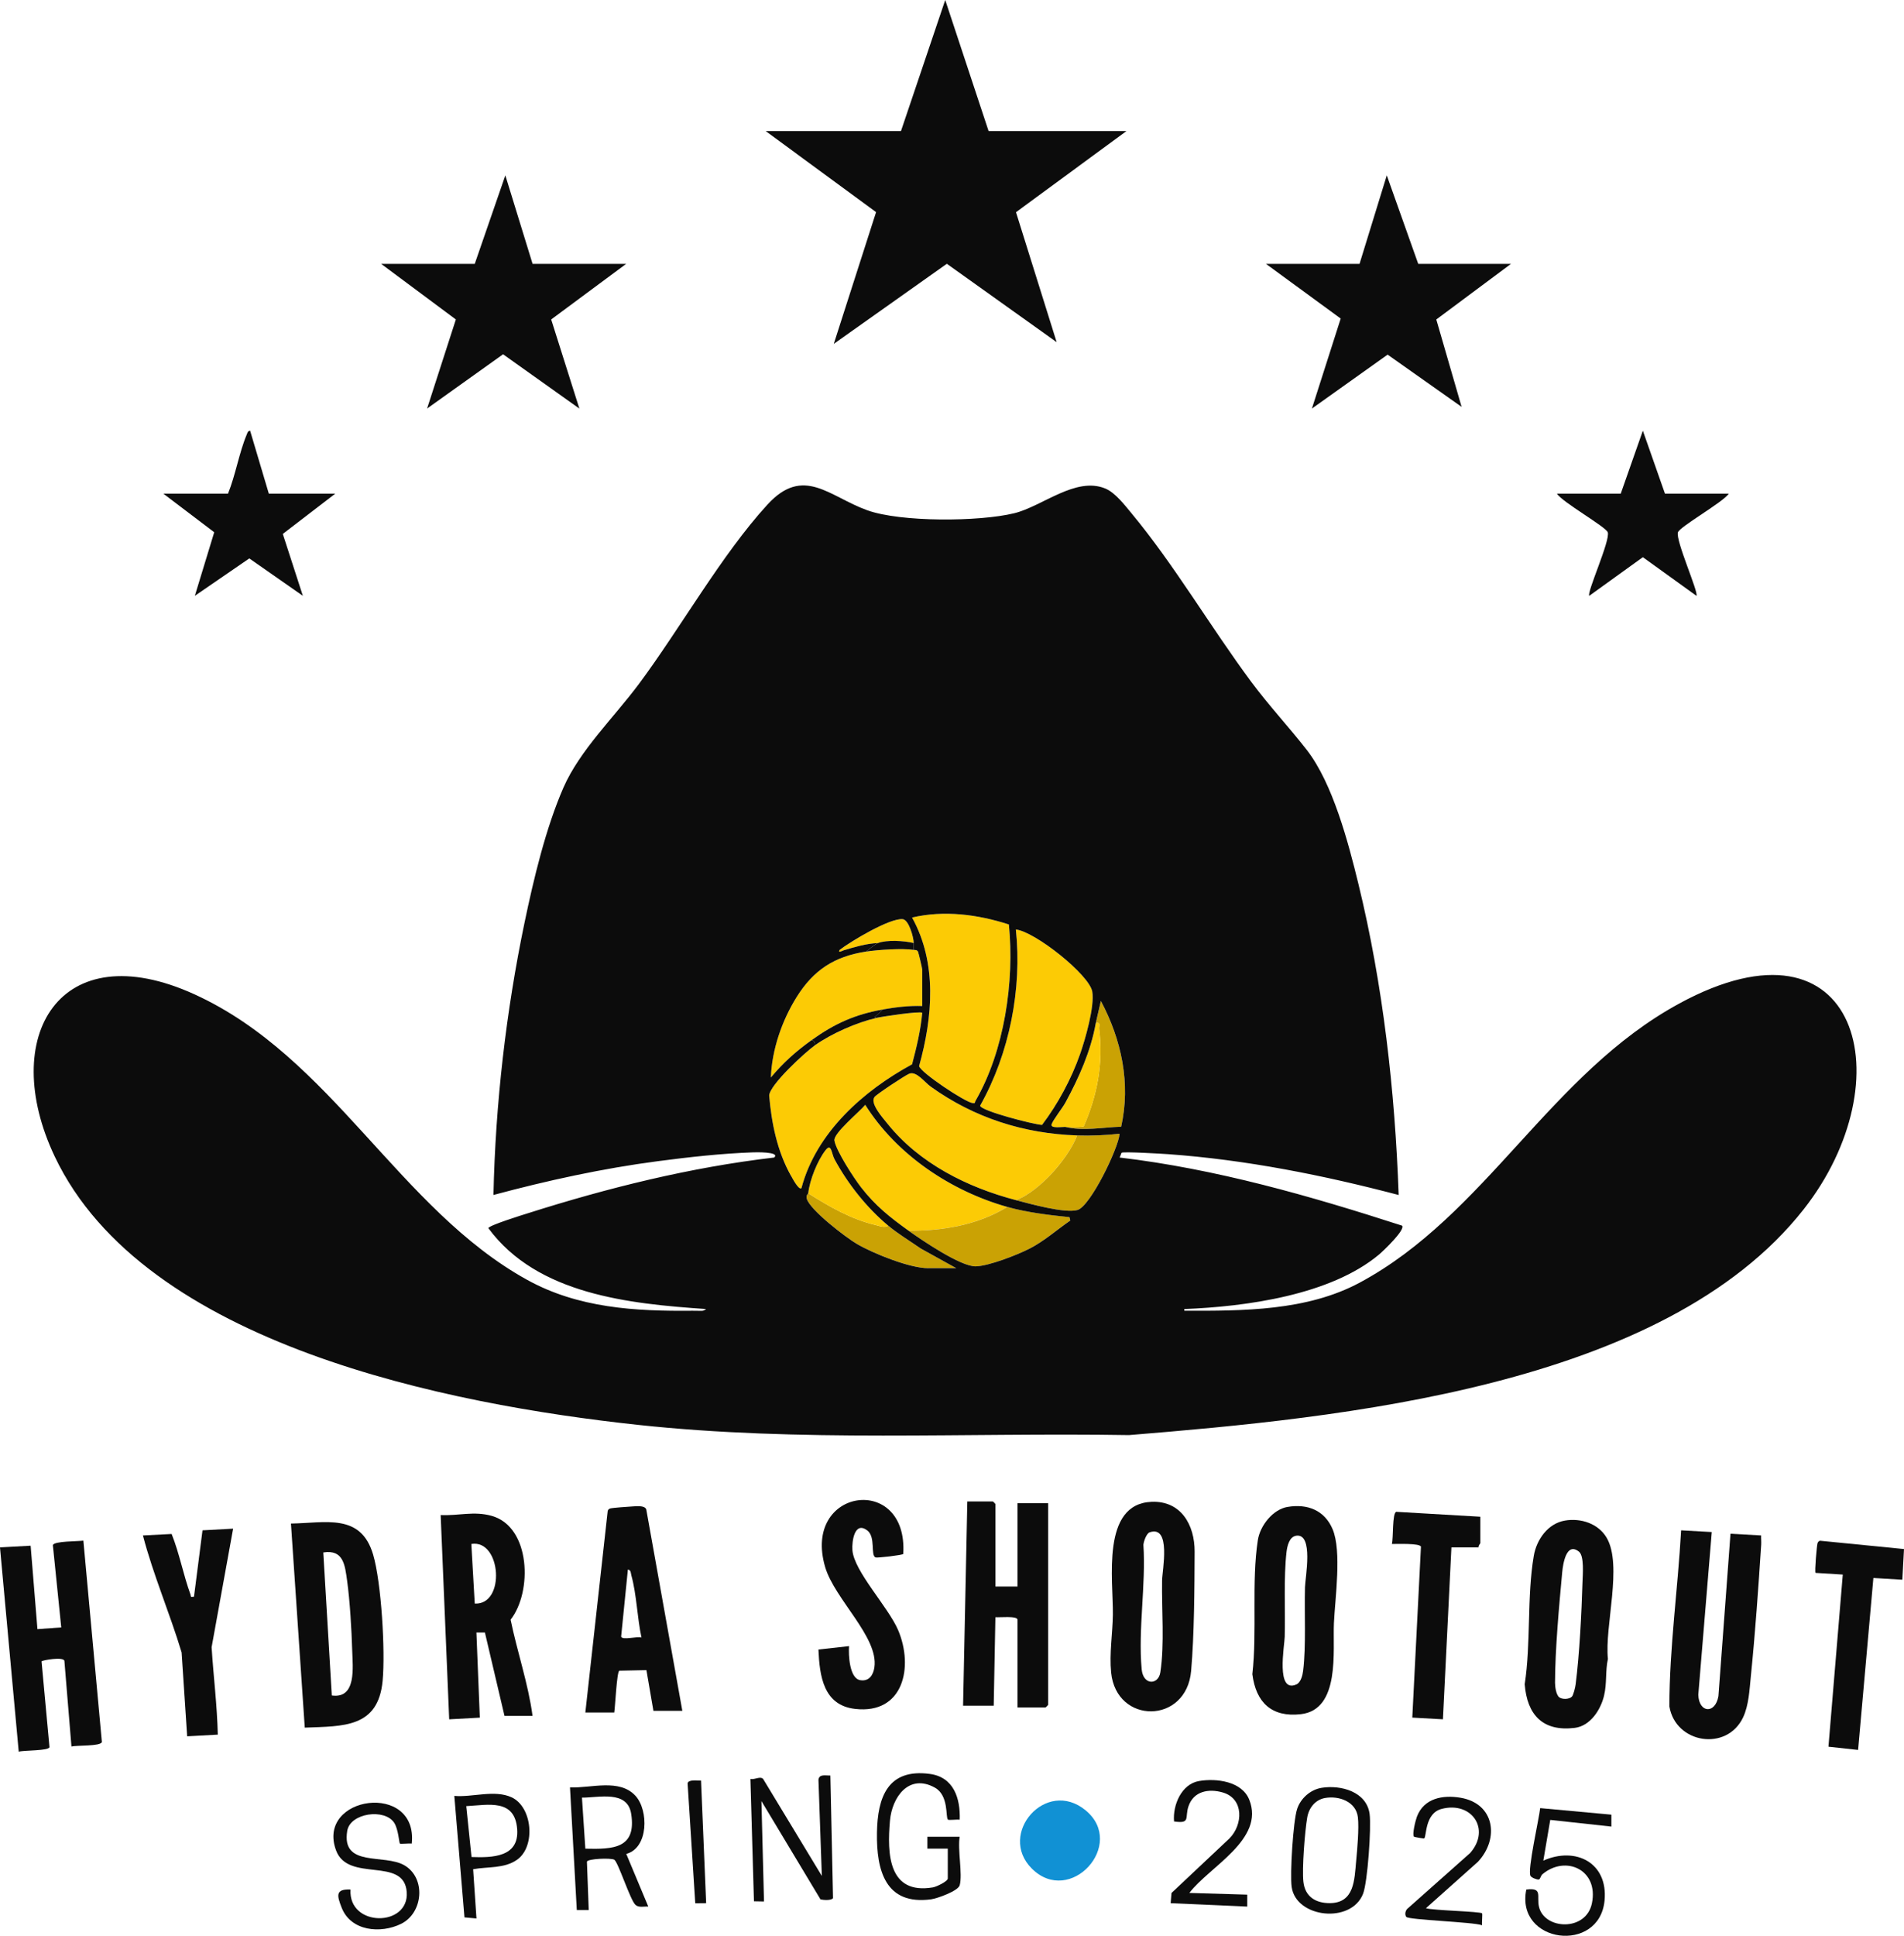
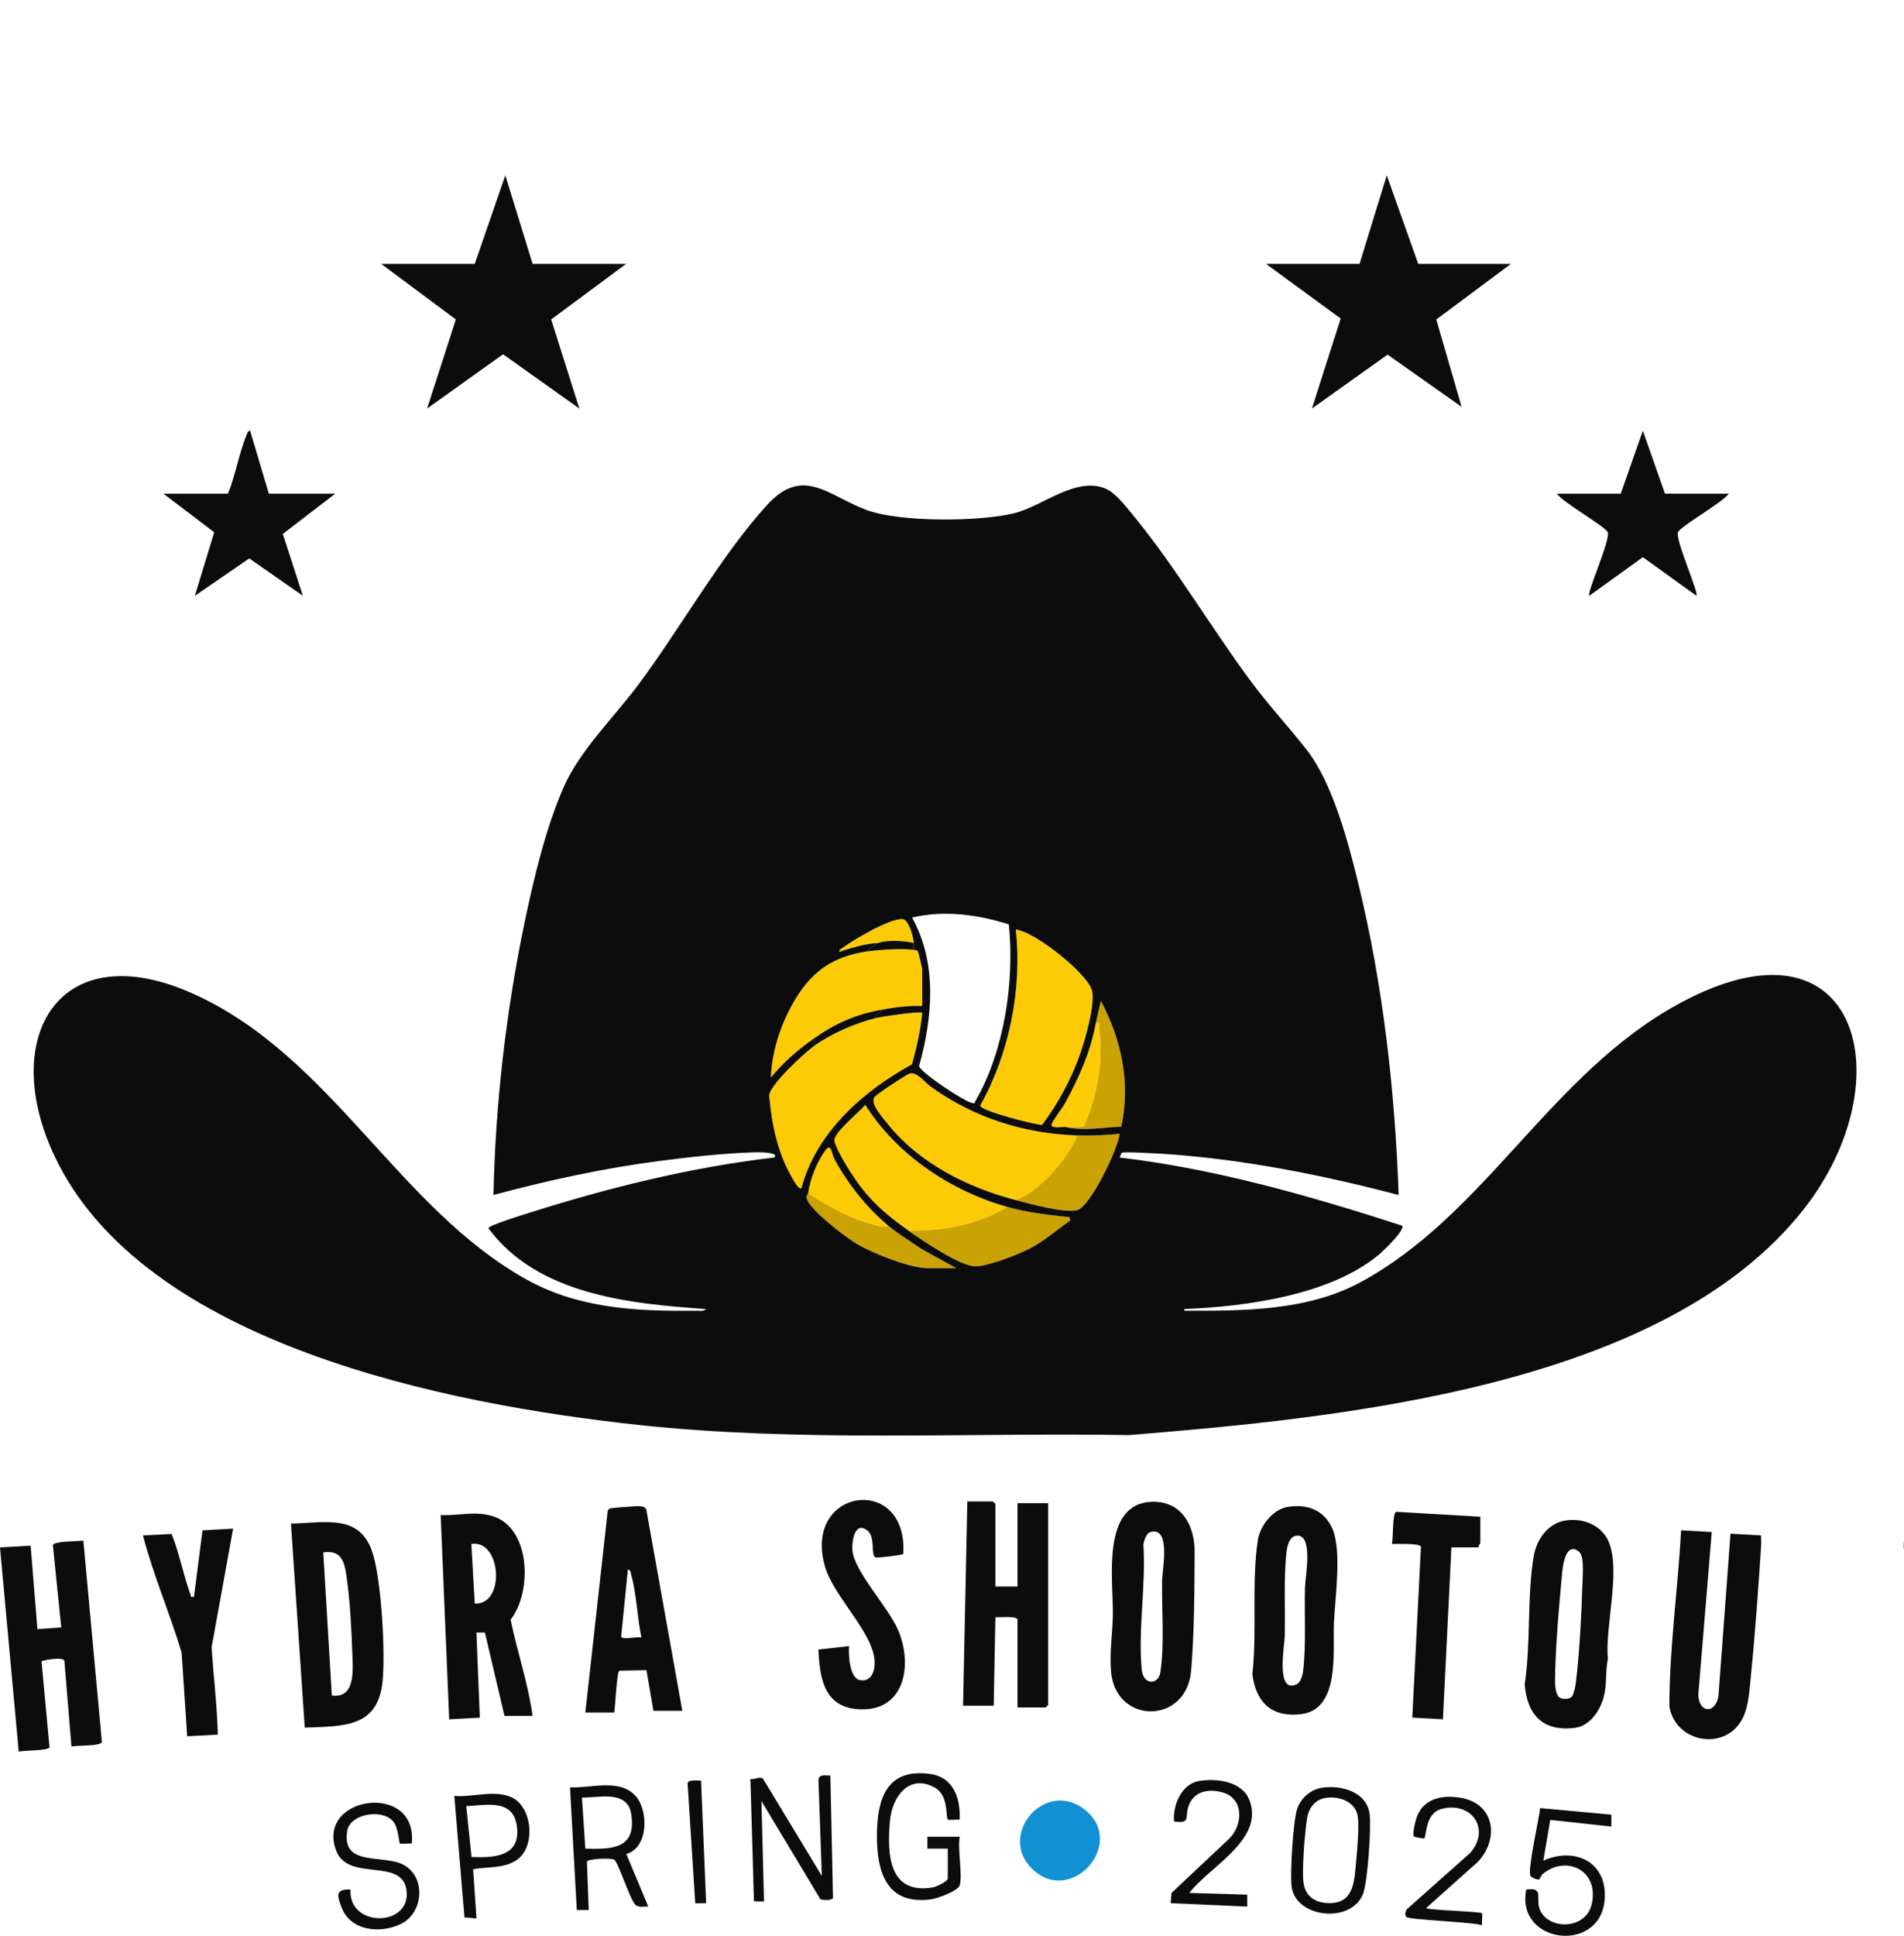
<svg xmlns="http://www.w3.org/2000/svg" id="Layer_2" data-name="Layer 2" viewBox="0 0 708.46 720">
  <defs>
    <style>
      .cls-1 {
        fill: #fccb05;
      }

      .cls-2 {
        fill: #caa204;
      }

      .cls-3 {
        fill: #1191d4;
      }

      .cls-4 {
        fill: #0c0c0c;
      }
    </style>
  </defs>
  <g id="Layer_3" data-name="Layer 3">
    <g>
-       <polygon class="cls-4" points="335.24 48.76 351.71 0 367.85 48.76 419.13 48.76 378.04 78.93 393.17 127.26 352.31 98.11 310.24 127.9 325.98 78.9 284.91 48.76 335.24 48.76" />
      <polygon class="cls-4" points="198.17 98.14 232.99 98.14 205.09 118.82 215.58 151.97 187.19 131.77 158.92 151.95 169.62 118.82 141.82 98.14 176.65 98.14 188.03 65.22 198.17 98.14" />
      <polygon class="cls-4" points="562.22 98.14 534.43 118.83 543.85 151.33 516.32 131.9 488.15 151.96 498.86 118.48 471.05 98.14 505.87 98.14 516.01 65.22 527.71 98.14 562.22 98.14" />
      <path class="cls-4" d="M370.38,590.1h8.23v-31.02h11.4v75.03c0,.07-.88.95-.95.95h-10.45v-32.61c0-1.55-6.81-.79-8.23-.95l-.63,32.93h-11.4l1.58-75.98h9.5c.07,0,.95.88.95.95v30.71Z" />
      <path class="cls-4" d="M31.02,573.01l6.89,74.93c-.55,1.65-9.23,1.12-11.32,1.68l-2.63-31.88c-.34-1.63-8.17-.26-8.5.19l2.95,31.9c-.31,1.42-9.52,1.12-11.44,1.69l-6.97-75.98,11.4-.63,2.53,31.03,8.86-.64-3.12-30.61c.48-1.54,9.31-1.35,11.34-1.67Z" />
      <path class="cls-4" d="M113.4,642.58l-5.14-75.91c12.85-.18,25.99-3.97,30.57,11.54,3.09,10.48,4.58,35.95,3.54,46.95-1.65,17.54-14.62,16.86-28.97,17.42ZM123.46,630.62c9.28,1.31,7.78-10.58,7.59-16.78-.23-7.74-.85-18.35-1.9-25.96-.81-5.8-1.36-11.65-8.86-10.46l3.17,53.19Z" />
      <path class="cls-4" d="M198.17,638.22h-10.45l-7.29-31.02h-3.16s1.27,31.66,1.27,31.66l-11.4.63-3.17-75.98c6.71.33,12.33-1.58,19.01.31,14.58,4.13,15.13,28.35,7.01,38.6,2.46,11.98,6.55,23.72,8.17,35.8ZM176.65,596.43c11.56.61,9.89-24.01-1.27-22.16l1.27,22.16Z" />
      <path class="cls-4" d="M636.93,569.83l-5.01,60.54c.24,6.82,6.32,7.23,7.49.5l4.49-60.41,11.4.63c-.05,1.16.1,2.35.02,3.51-1.05,16.08-2.21,32.7-3.83,48.72-.51,5.01-.75,10.91-2.91,15.46-6.04,12.74-25.13,9.76-27.42-4.11.03-21.88,3.15-43.65,4.37-65.48l11.4.64Z" />
      <path class="cls-4" d="M428.52,558.59c10.94-.43,16.03,8.62,15.99,18.52-.05,13.74-.13,30.77-1.3,44.35-1.72,19.94-27.86,20.02-29.77.6-.7-7.13.56-14.47.65-21.49.17-12.9-4.46-41.23,14.42-41.98ZM427.78,569.93c-1.2.41-2.22,3.36-2.33,4.64.97,15.07-2,31.33-.65,46.26.56,6.16,6.24,5.89,6.95,1.2,1.61-10.51.47-23.37.65-34.18.06-3.79,3.49-20.67-4.62-17.92Z" />
      <path class="cls-4" d="M582.31,565.56c5.88-1,12.38,1.09,15.49,6.36,6.05,10.23-.8,33.07.49,45.08-1.02,4.69-.3,8.97-1.45,13.75-1.26,5.22-5.12,11.21-10.88,11.92-11.9,1.46-17.73-4.82-18.63-16.23,2.35-15.32.8-32.66,3.38-47.76,1.03-6.02,5.22-12.03,11.58-13.11ZM584.86,631.1c.61-.61,1.29-3.56,1.42-4.59,1.44-11.21,2.2-26.54,2.55-37.97.09-2.87.7-9.8-1.31-11.41-4.69-3.74-5.94,4.49-6.24,7.66-1.15,12.38-2.65,28.86-2.67,41.07,0,1.48.38,4.51,1.58,5.44,1.14.88,3.69.76,4.66-.21Z" />
      <path class="cls-4" d="M479.11,560.49c7.43-1.26,13.78,1.29,16.74,8.28,3.45,8.18.92,25.58.49,34.91-.47,10.26,2.47,32.21-12.32,33.9-10.85,1.24-16.7-4.36-18.03-14.89,1.81-15.94-.37-34.21,2.04-49.86.83-5.35,5.54-11.41,11.08-12.35ZM482.27,571.21c-2.54.39-3.3,3.82-3.56,5.98-1.11,9.44-.42,21.84-.68,31.61-.09,3.47-3.39,21.22,4.39,17.69,1.63-.74,2.27-3.46,2.47-5.13,1.12-9.22.42-21.43.68-30.98.1-3.73,3.29-20.19-3.31-19.18Z" />
      <path class="cls-4" d="M253.89,636.32h-10.76l-2.6-15.13-10.11.21c-.93.66-1.5,13.26-1.86,15.55h-10.76l8.32-74.94c.13-.53.45-.79.95-.95.71-.23,6.72-.67,8.11-.74,1.53-.08,4.7-.5,5.29,1.09l13.42,74.91ZM238.69,609.09c-1.59-7.3-1.79-16.05-3.77-23.14-.24-.87-.08-1.97-1.29-2.19l-2.51,24.95c.35,1.48,6-.2,7.57.37Z" />
      <path class="cls-4" d="M336.1,577.98c-.27.44-9.6,1.51-10.26,1.3-2.07-.68.15-7.67-3.21-10.11-4.7-3.43-5.68,4.16-5.46,7.35.54,7.88,13.39,21.23,17.03,29.82,5.8,13.7,1.98,31.32-15.99,29.28-11.85-1.34-13.24-12.21-13.68-22.09l11.39-1.27c-.24,3.25.13,11.98,4.15,12.66,3.27.55,4.87-1.86,5.29-4.81,1.58-11.22-14.82-25.32-18.33-37.27-8.67-29.53,30.95-34.93,29.06-4.87Z" />
      <path class="cls-4" d="M643.26,183.62c-2.12,3.18-18.19,12.24-18.91,14.36-.99,2.91,7.8,22.49,6.88,23.63l-19.94-14.37-19.94,14.37c-.97-1.25,7.9-20.63,6.88-23.63-.69-2.03-16.89-11.18-18.91-14.36h23.74l8.23-23.43,8.23,23.43h23.74Z" />
      <path class="cls-4" d="M100.04,183.62h24.69l-19.5,14.97,7.46,23.02-19.93-13.91-20.26,13.91,7.21-23.64-18.93-14.36h24.06c2.75-6.75,4.17-15.31,6.93-21.88.27-.65.42-1.47,1.29-1.55l6.97,23.43Z" />
      <path class="cls-4" d="M86.74,568.57l-8,44.1c.68,10.83,2.06,21.67,2.3,32.51l-11.4.63-2.06-31.18c-4.4-14.63-10.56-28.83-14.4-43.53l10.68-.55c2.89,7.18,4.36,15.25,6.99,22.45.32.88-.22,1.09,1.33.88l3.17-24.69,11.4-.62Z" />
      <path class="cls-4" d="M550.82,564.14v9.81c0,.21-.84.96-.63,1.58h-10.13l-3.16,63.95-11.4-.63,3.22-63.57c-.36-1.36-9.14-.98-10.81-1.01.59-2.16.08-11.58,1.64-11.96l31.29,1.83Z" />
-       <path class="cls-4" d="M708.46,576.17l-.62,11.39-10.77-.64-5.69,63.95-11.03-1.2,5.33-64.02-10.14-.63c-.39-.39.47-10.12.73-10.99.14-.47.43-.81.91-.97l31.28,3.1Z" />
+       <path class="cls-4" d="M708.46,576.17c-.39-.39.47-10.12.73-10.99.14-.47.43-.81.91-.97l31.28,3.1Z" />
      <path class="cls-3" d="M383.9,694.97c-12.84-12.84,5.32-33.78,20.05-21.63,15.31,12.63-5.75,35.93-20.05,21.63Z" />
      <path class="cls-4" d="M308.97,660.37l.99,45.63c-.66.93-3.5.73-4.66.46l-21.98-36.57.96,37.35-3.74-.07-1.32-45.51c1.66.37,3.57-1.14,4.72-.02l21.86,36.1-1.26-35.77c.25-2.25,2.73-1.52,4.43-1.58Z" />
      <path class="cls-4" d="M357.09,701.21c-.6,2.16-8.42,4.92-10.61,5.22-17.04,2.31-20.39-10.77-20.17-24.74.2-13.27,4.05-23.98,19.65-21.9,8.92,1.19,11.42,9.07,11.14,17.04-.92-.17-4.08.27-4.4-.04-.91-.88.41-9-4.87-11.91-9.6-5.3-15.9,3.48-16.68,12.27-1.12,12.49-.56,27.63,15.98,24.85,1.25-.21,5.53-2.22,5.53-3.33v-11.08h-7.6s0-4.43,0-4.43h12.03c-.85,4.71,1.14,13.95,0,18.04Z" />
      <path class="cls-4" d="M233.03,689.55l8.19,19.58c-1.56-.11-3.48.51-4.76-.62-1.95-1.74-6.43-15.91-7.89-16.8-1.25-.75-9.88-.38-10.18.72l.67,17.97h-4.44s-2.53-45.59-2.53-45.59c7.8.34,18.39-3.42,24.39,3.16,4.9,5.36,4.87,19.37-3.45,21.58ZM217.8,687.6c10.24.24,19.08.04,17.06-12.94-1.4-8.96-12.09-5.99-18.32-6.05l1.26,18.99Z" />
      <path class="cls-4" d="M599.58,674.94v4.44s-22.75-2.48-22.75-2.48l-2.57,15.14c12.02-5.34,24.14.77,22.78,14.87-1.93,19.92-33.19,15.97-29.12-4.11,6.21-.83,3.81,2.4,4.71,6.38,1.94,8.56,17.53,9.37,19.71-1.27,2.57-12.52-9.82-18.04-18.42-10.8-.63.53-.8,1.86-1.33,1.95-.73.12-2.69-.66-3.09-1.31-1.25-2.08,3.2-21.38,3.58-25.24l26.51,2.44Z" />
      <path class="cls-4" d="M153.22,685.7c-.87-.14-4.22.22-4.43,0-.28-.29-.57-5.34-2.1-7.71-3.54-5.46-16.4-3.68-17.49,3-2.24,13.71,13.78,8.4,21.3,12.81,8.06,4.73,7,17.7-1.28,21.77-7.57,3.72-18.64,2.76-22.08-6-1.77-4.49-2.44-7.03,3.29-6.78-.89,14.09,21.86,14.04,20.91.96-.98-13.42-21.81-3.36-26.3-15.52-7.53-20.38,30.56-25.71,28.18-2.53Z" />
      <path class="cls-4" d="M491.78,664.96c7.18-1.14,16.71,1.43,17.84,9.72.67,4.91-.73,25.38-2.45,29.73-4.44,11.23-24.99,8.98-26.56-2.62-.66-4.86.56-24.35,2.02-28.89,1.29-4.01,4.97-7.28,9.15-7.94ZM493.04,668.75c-3.7.66-6.04,3.72-6.64,7.28-.87,5.1-1.98,19.01-1.42,23.91.62,5.45,4.48,7.93,9.82,7.91,9.18-.04,9.15-8.67,9.8-15.51.41-4.33,1.14-12.4.65-16.47-.69-5.79-7.06-8.04-12.21-7.12Z" />
      <path class="cls-4" d="M442.56,704.06l21.53.64v4.44s-28.5-1.27-28.5-1.27l.32-3.8,21.53-20.26c5.09-5.1,5.5-14.85-2.51-17.13-5.21-1.49-10.76-.48-12.69,5.1-1.49,4.3.94,6.61-5.39,5.7-.53-6.08,2.75-13.94,9.34-15.05,6.42-1.08,15.93.09,18.66,6.99,5.85,14.76-14.82,24.8-22.3,34.64Z" />
      <path class="cls-4" d="M549.97,692.44l-19.4,17.31c2.67.83,20.13,1.18,20.9,1.9.2.19-.14,3.58,0,4.43-3.35-1.24-27.39-1.96-28.22-3.12-.6-.84-.36-2.16.33-2.93l23.47-20.84c7.75-8.85.52-19.33-10.67-16.37-6.28,1.67-5.51,10.28-6.45,10.97-.15.11-3.65-.51-3.79-.64-.77-.72.57-6.11,1.08-7.45,2.61-6.89,9.65-8.17,16.26-7.04,12.69,2.18,14.47,15.17,6.49,23.77Z" />
      <path class="cls-4" d="M176.05,695.23l1.24,18.33-4.47-.41-3.77-45.18c6.75.59,14.96-2.4,21.32.53,7.73,3.56,9.05,18.21,2.07,23.18-4.78,3.4-10.93,2.55-16.39,3.56ZM175.45,690.7c7.8.29,17.73.07,16.99-10.29-.82-11.47-10.67-9.08-18.95-8.63l1.96,18.92Z" />
      <path class="cls-4" d="M260.85,662.27l1.9,45.59-4.05.04-2.85-44.63c.37-1.53,3.7-.92,4.99-1Z" />
-       <path class="cls-1" d="M375.39,343.86c2.16,21.08-1.69,47.1-12.43,65.62-.33.56.1.96-1.08.8-2.84-.38-19.26-11.28-19.89-13.75,5.04-18.07,6.82-38.29-2.62-55.26,11.95-2.8,24.48-1.15,36.03,2.58Z" />
      <path class="cls-1" d="M377.98,345.71c7.12.77,27.42,16.88,28.45,23.14.91,5.5-2.62,17.74-4.55,23.23-3.25,9.26-8.23,18.52-14.14,26.32-3-.11-23.01-5.27-23.04-7.17,10.9-19.36,15.65-43.42,13.29-65.53Z" />
      <path class="cls-1" d="M400.77,422.31c-1.81,4.94-6.16,10.73-9.81,14.57-3.28,3.45-8.51,8.03-12.99,9.49-18.02-4.73-35.92-13.63-47.81-28.48-1.74-2.17-6.56-7.5-4.78-9.87.78-1.04,11.35-8.02,12.89-8.65,2.72-1.12,5.67,3.11,8.1,4.84,16.11,11.54,34.51,17.42,54.39,18.1Z" />
      <path class="cls-1" d="M326.06,378.63c2.2-.51,16.36-2.64,17.1-1.9-.59,6.51-2.12,12.86-3.79,19.16-18.2,9.87-35.68,25.42-41.16,46.05-1,.92-3.45-3.84-3.9-4.64-5.11-9.1-7.21-19.52-8.1-29.84.26-4.06,13.45-16.15,17.08-18.71,6.18-4.35,15.43-8.43,22.79-10.13Z" />
      <path class="cls-1" d="M374.81,448.9c-10.89,6.69-24.09,8.95-36.72,8.86-6.92-4.97-12.34-9.23-17.72-16.16-2.63-3.38-9.25-13.52-9.91-17.39-.46-2.69,9.45-10.77,11.48-13.29,11.69,18.58,31.84,32.05,52.87,37.98Z" />
      <path class="cls-1" d="M339.99,353.3c.63.1,1.12-.05,1.57.62.19.28,1.59,6.28,1.59,6.66v13.61c-4.87-.17-9.78.42-14.56,1.27-10.49,1.86-18.05,5.28-26.59,11.4-5.82,4.17-10.56,8.38-15.19,13.93.42-10.44,4.11-21.15,9.61-29.95,6.25-10,14-15.09,25.83-16.9,4.4-.67,13.52-1.29,17.73-.63Z" />
      <path class="cls-2" d="M374.81,448.9c7.16,2.02,15.69,3.06,23.11,3.8l.31,1.26c-5.06,3.49-9.65,7.62-15.18,10.47-4.5,2.32-15.2,6.49-20.03,6.58-5.57.1-20.05-9.74-24.93-13.24,12.64.09,25.84-2.17,36.72-8.86Z" />
      <path class="cls-2" d="M400.77,422.31c5.31.18,10.56-.06,15.83-.63-.49,5.61-10.91,26.96-15.64,28.36-4.68,1.38-17.89-2.33-22.98-3.67,4.48-1.46,9.71-6.04,12.99-9.49,3.65-3.84,7.99-9.63,9.81-14.57Z" />
      <path class="cls-2" d="M330.5,455.87c3.76,3.13,8.07,5.69,12.08,8.49l13.24,7.33h-10.45c-6.85,0-20.4-5.46-26.47-8.99-4.1-2.38-17.55-12.68-18.7-16.85-.38-1.38.51-1.77.54-2.02,7.9,5.02,15.96,9.66,25.19,11.84,1.36.32,3.34,1.16,4.57.19Z" />
      <path class="cls-2" d="M407.74,380.53l1.89-8.23c7.65,14.34,11.17,30.67,7.54,46.78-6.86.2-14.06,1.72-20.83.07,2.27.05,4.6.09,6.86-.11,5.08-11.58,7.39-23.65,5.77-36.3-.15-1.18.8-2.57-1.24-2.22Z" />
      <path class="cls-1" d="M300.74,443.84c.5-4.85,3.4-12.14,6.44-16.04,2.2-2.82,2.19,1.25,3.35,3.4,4.95,9.13,11.98,18.02,19.97,24.67-1.22.97-3.2.13-4.57-.19-9.23-2.18-17.29-6.82-25.19-11.84Z" />
      <path class="cls-1" d="M407.74,380.53c2.04-.35,1.09,1.03,1.24,2.22,1.61,12.65-.69,24.72-5.77,36.3-2.26.2-4.59.16-6.86.11-1.13-.02-5.55.66-5.06-.94.49-1.6,4.04-6.06,5.16-8.13,5.03-9.27,9.43-19.09,11.29-29.55Z" />
      <path class="cls-1" d="M339.99,350.77c-3.52-.86-10-1.26-13.3,0-4.39.19-8.63,1.46-12.8,2.71-.42.13-2.27,1.18-1.45-.18,4.22-3.22,18.6-11.85,23.43-11.42,2.31.21,4.09,6.77,4.12,8.89Z" />
      <path class="cls-4" d="M328.6,375.46l-3.15,2.85.62.31c-7.36,1.7-16.61,5.78-22.79,10.13,0-.92-.36-1.62-1.27-1.9,8.54-6.12,16.1-9.54,26.59-11.4Z" />
      <path class="cls-4" d="M339.99,350.77c.01.84,0,1.69,0,2.53-4.21-.66-13.33-.04-17.73.63,1.07-.83,3.33-2.74,4.43-3.17,3.29-1.26,9.78-.86,13.3,0Z" />
      <path class="cls-4" d="M624.89,373.23c-48.04,26.04-72.06,78.71-119,103.86-19.63,10.52-43.34,10.49-65.23,10.43v-.63c22.94-.9,54.39-5.16,72.47-20.28,1.48-1.23,9.89-9.22,8.57-10.74-34.31-11.08-69.15-21.09-105.1-25.34.25-.42.61-1.69.75-1.78.72-.48,15.07.37,17.29.53,29,2.08,57.77,7.83,85.79,15.19-1.37-38.68-5.81-78.15-14.99-115.75-3.74-15.33-9.53-37.37-19.21-49.8-6.69-8.59-14.08-16.46-20.76-25.46-14.98-20.18-28.54-43.39-44.45-62.55-2.55-3.07-6.09-7.71-9.77-9.22-11.03-4.52-23.38,6.65-33.89,9.21-12.98,3.17-42.13,3.37-54.63-1.1-14.22-5.09-23.73-16.8-37.2-2.09-17.06,18.63-32.36,45.96-47.85,66.75-9.21,12.36-21.94,24.6-28.02,38.46-6.58,15.03-11.1,34.02-14.46,50.12-6.91,33.15-10.87,67.54-11.59,101.42,20.07-5.39,40.53-9.86,61.18-12.57,11.58-1.52,23.67-2.87,35.34-3.28.72-.03,10.32-.31,7.94,1.92-31.17,3.64-61.81,11.26-91.65,20.73-1.94.61-14.68,4.55-14.7,5.55,18.23,24.72,52.53,28.12,81.03,30.08-.08,0-.72.64-1.55.66-1.17.03-2.34-.04-3.51-.03-21.49.22-42.57-1-61.6-11.52-47.66-26.37-72.56-82.84-123.68-106.15-50.22-22.9-73.14,15.85-52.05,60.29,33.33,70.22,147.05,92.27,216.76,99.8,60.72,6.57,121.97,2.83,182.99,3.83,78.09-6.39,198.88-17.71,250.99-83.94,37.6-47.78,20.88-112.98-46.21-76.61ZM409.63,372.3c7.65,14.34,11.17,30.67,7.54,46.78-6.86.2-14.06,1.72-20.83.07-1.13-.02-5.55.66-5.06-.94.49-1.6,4.04-6.06,5.16-8.13,5.03-9.27,9.43-19.09,11.29-29.55l1.89-8.23ZM377.98,345.71c7.12.77,27.42,16.88,28.45,23.14.91,5.5-2.62,17.74-4.55,23.23-3.25,9.26-8.23,18.52-14.14,26.32-3-.11-23.01-5.27-23.04-7.17,10.9-19.36,15.65-43.42,13.29-65.53ZM375.39,343.86c2.16,21.08-1.69,47.1-12.43,65.62-.33.56.1.96-1.08.8-2.84-.38-19.26-11.28-19.89-13.75,5.04-18.07,6.82-38.29-2.62-55.26,11.95-2.8,24.48-1.15,36.03,2.58ZM294.3,437.3c-5.11-9.1-7.21-19.52-8.1-29.84.26-4.06,13.45-16.15,17.08-18.71,0-.92-.36-1.62-1.27-1.9-5.82,4.17-10.56,8.38-15.19,13.93.42-10.44,4.11-21.15,9.61-29.95,6.25-10,14-15.09,25.83-16.9,1.07-.83,3.33-2.74,4.43-3.17-4.39.19-8.63,1.46-12.8,2.71-.42.13-2.27,1.18-1.45-.18,4.22-3.22,18.6-11.85,23.43-11.42,2.31.21,4.09,6.77,4.12,8.89.01.84,0,1.69,0,2.53.63.1,1.12-.05,1.57.62.19.28,1.59,6.28,1.59,6.66v13.61c-4.87-.17-9.78.42-14.56,1.27l-3.15,2.85.62.31c2.2-.51,16.36-2.64,17.1-1.9-.59,6.51-2.12,12.86-3.79,19.16-18.2,9.87-35.68,25.42-41.16,46.05-1,.92-3.45-3.84-3.9-4.64ZM345.37,471.7c-6.85,0-20.4-5.46-26.47-8.99-4.1-2.38-17.55-12.68-18.7-16.85-.38-1.38.51-1.77.54-2.02.5-4.85,3.4-12.14,6.44-16.04,2.2-2.82,2.19,1.25,3.35,3.4,4.95,9.13,11.98,18.02,19.97,24.67,3.76,3.13,8.07,5.69,12.08,8.49l13.24,7.33h-10.45ZM383.06,464.43c-4.5,2.32-15.2,6.49-20.03,6.58-5.57.1-20.05-9.74-24.93-13.24-6.92-4.97-12.34-9.23-17.72-16.16-2.63-3.38-9.25-13.52-9.91-17.39-.46-2.69,9.45-10.77,11.48-13.29,11.69,18.58,31.84,32.05,52.87,37.98,7.16,2.02,15.69,3.06,23.11,3.8l.31,1.26c-5.06,3.49-9.65,7.62-15.18,10.47ZM400.96,450.04c-4.68,1.38-17.89-2.33-22.98-3.67-18.02-4.73-35.92-13.63-47.81-28.48-1.74-2.17-6.56-7.5-4.78-9.87.78-1.04,11.35-8.02,12.89-8.65,2.72-1.12,5.67,3.11,8.1,4.84,16.11,11.54,34.51,17.42,54.39,18.1,5.31.18,10.56-.06,15.83-.63-.49,5.61-10.91,26.96-15.64,28.36Z" />
    </g>
  </g>
</svg>